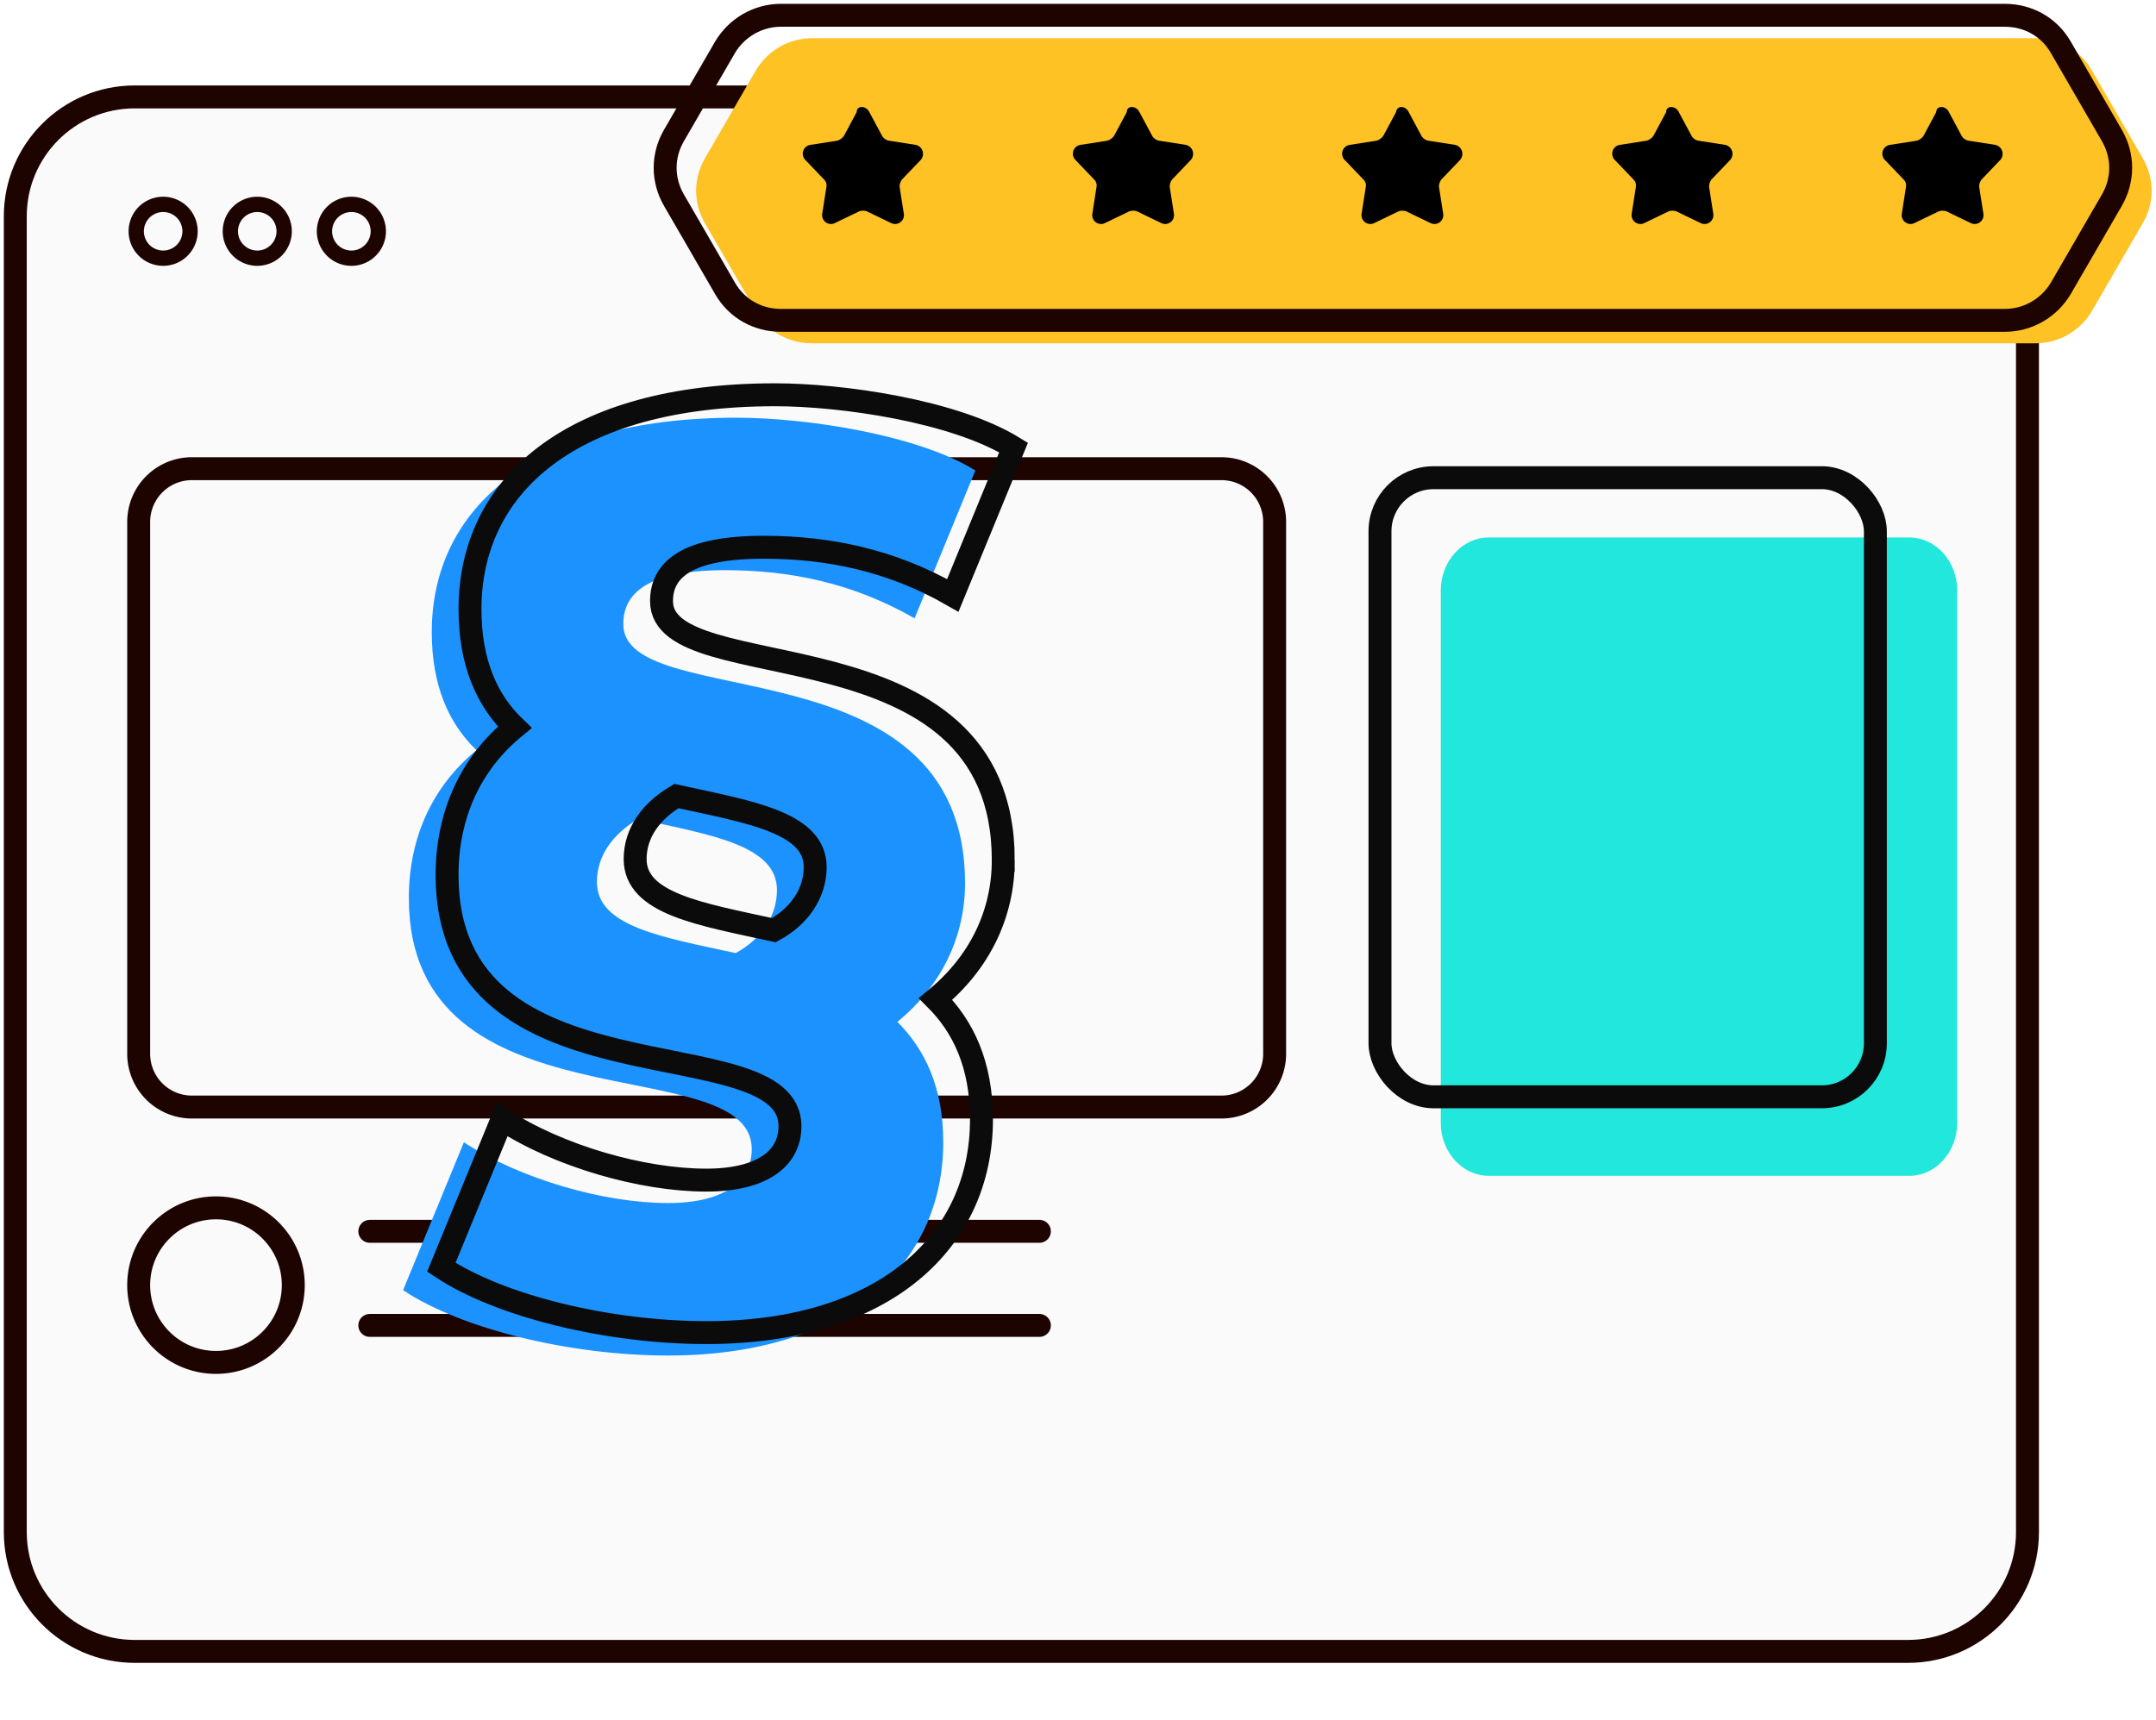
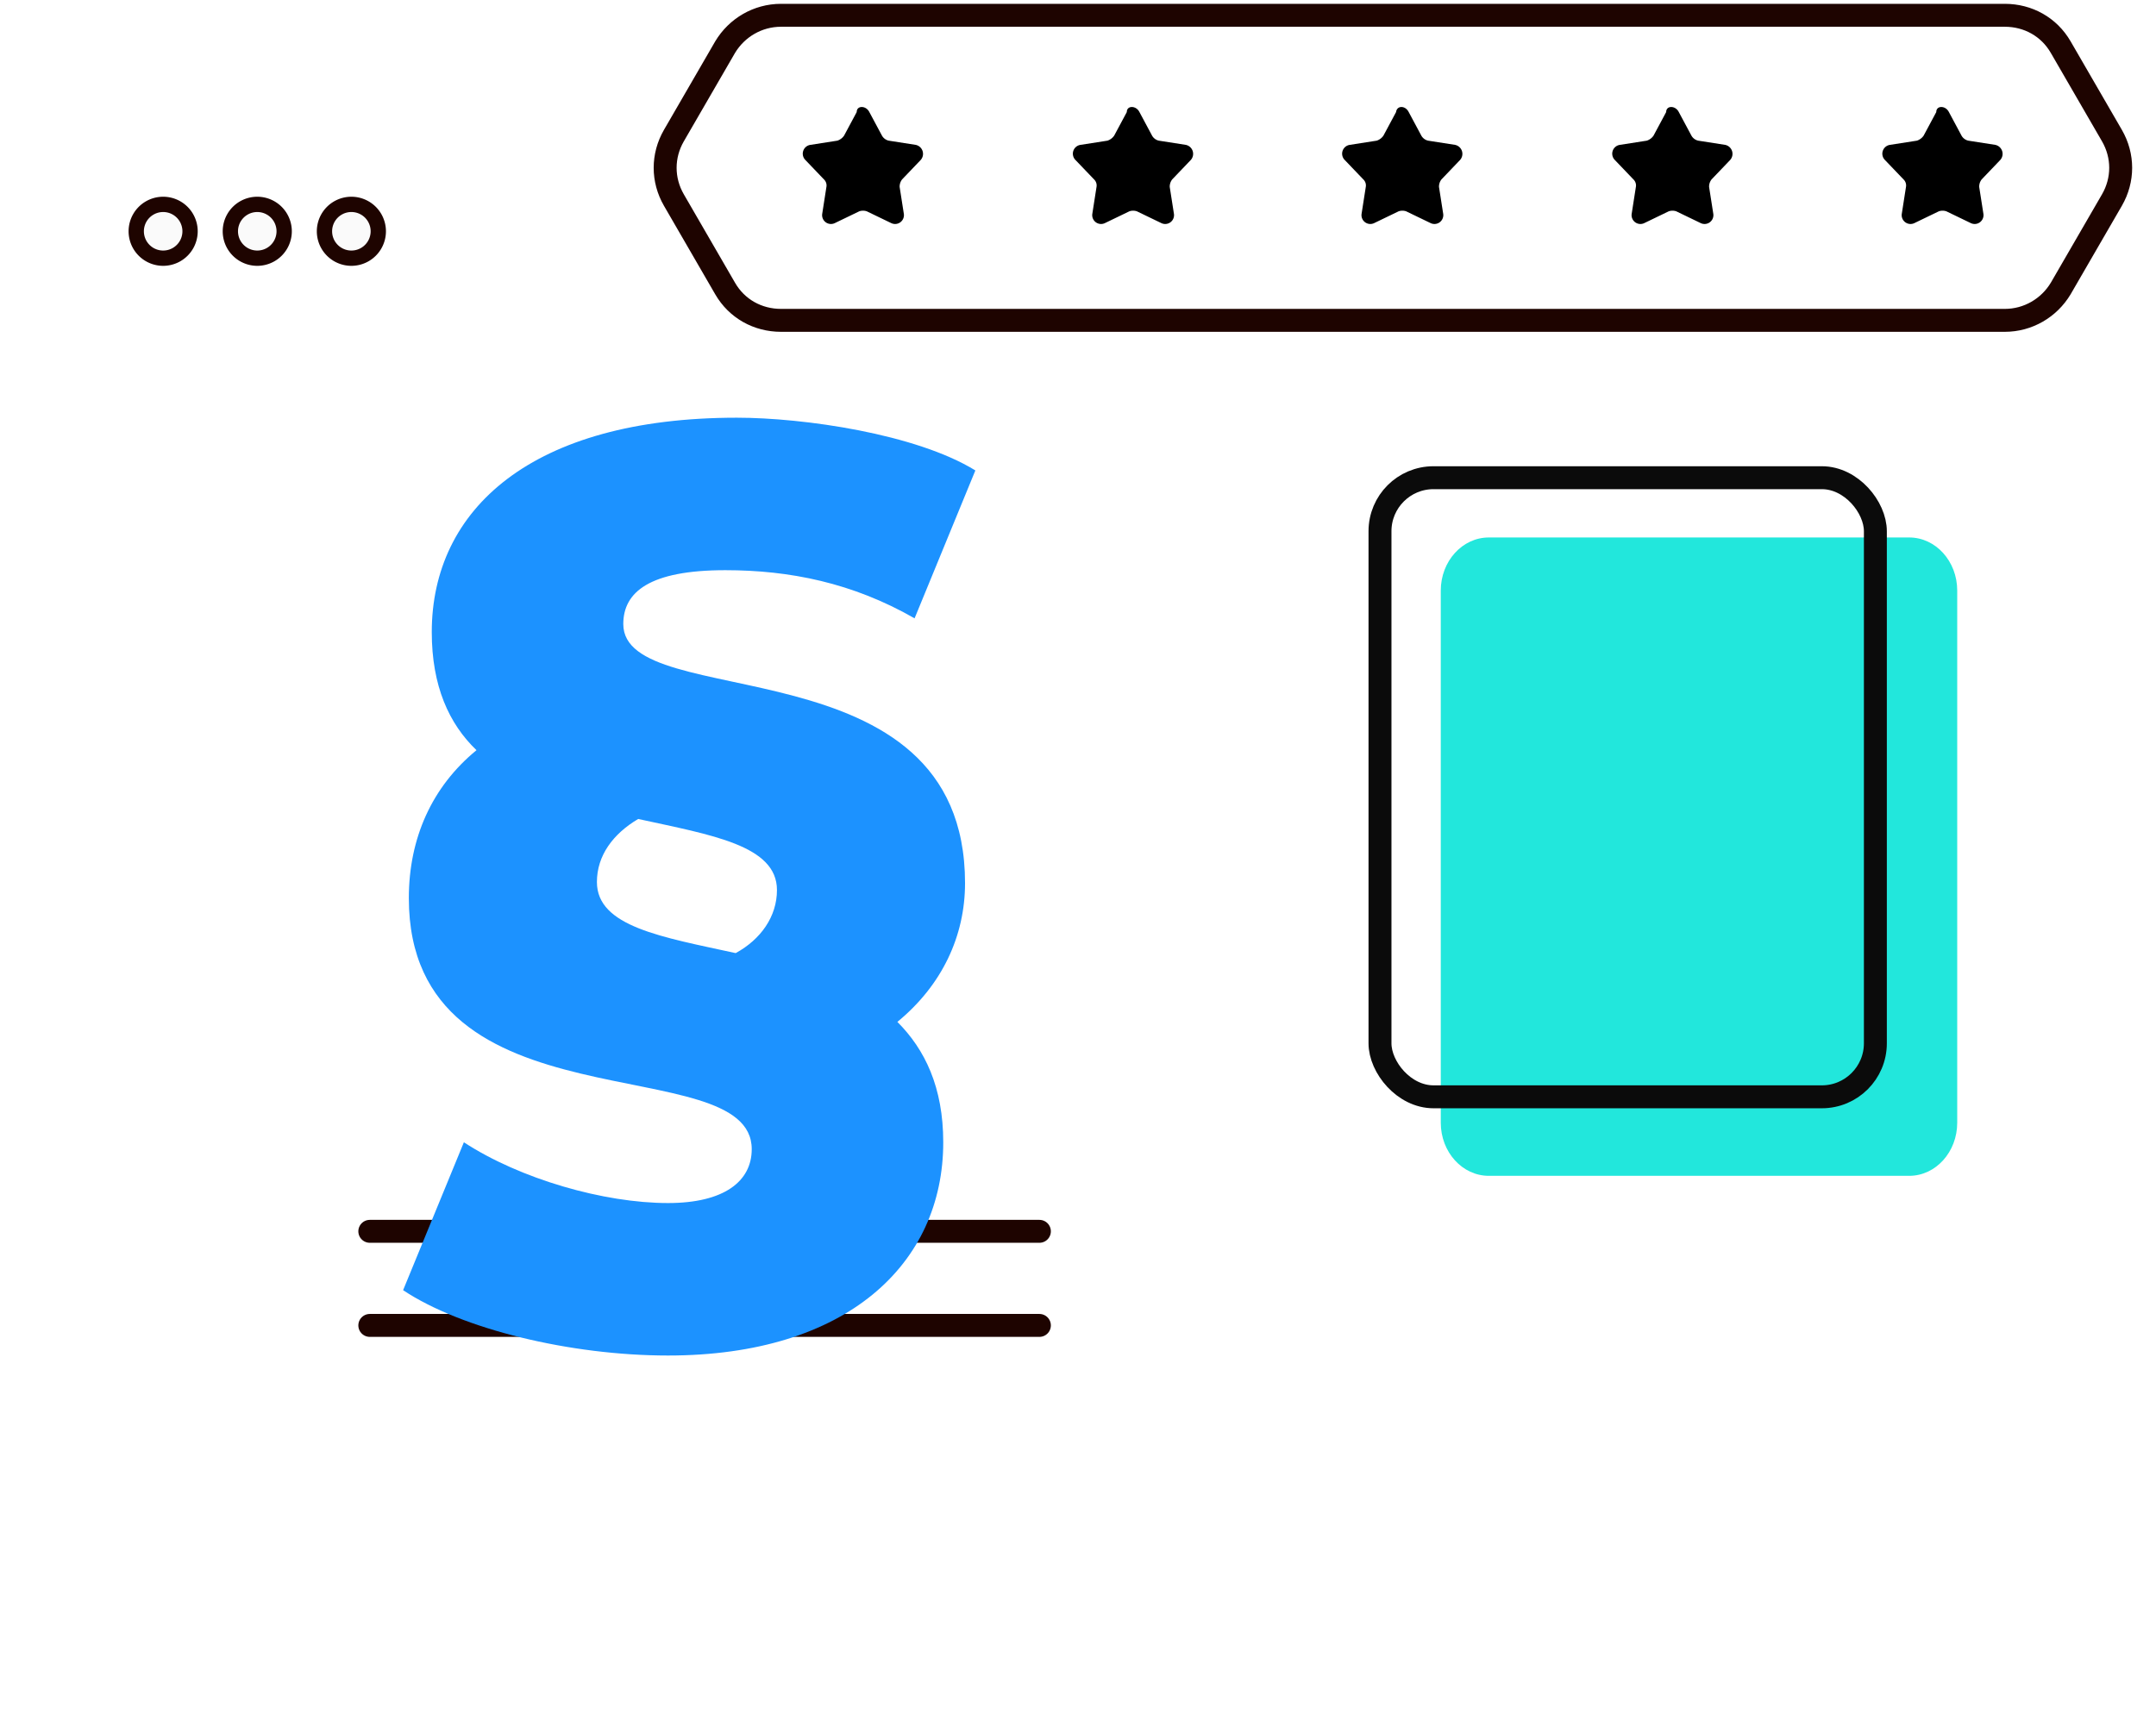
<svg xmlns="http://www.w3.org/2000/svg" xmlns:xlink="http://www.w3.org/1999/xlink" width="282" height="225">
  <defs>
    <filter x="-1.9%" y="-2.5%" width="106.5%" height="108.4%" filterUnits="objectBoundingBox" id="a" />
-     <path d="M15.62 10.68h231.95c8.627 0 15.62 6.993 15.62 15.62v172.14c0 8.627-6.993 15.62-15.62 15.62H15.62C6.993 214.06 0 207.067 0 198.44V26.3c0-8.627 6.993-15.62 15.62-15.62Z" id="b" />
  </defs>
  <g transform="translate(2 2)" fill="none" fill-rule="evenodd">
    <g stroke-linecap="round" stroke-linejoin="round" fill-rule="nonzero">
      <use fill="#000" filter="url(#a)" xlink:href="#b" />
      <use stroke="#1E0400" stroke-width="3" fill="#FAFAFA" xlink:href="#b" />
    </g>
    <path d="M22.86 28.26a3.52 3.52 0 1 1-7.04 0 3.52 3.52 0 0 1 7.04 0Zm24.62 0a3.52 3.52 0 1 1-7.04 0 3.52 3.52 0 0 1 7.04 0Zm-12.31 0a3.52 3.52 0 1 1-7.04 0 3.52 3.52 0 0 1 7.04 0Z" stroke="#1E0400" stroke-width="2" fill="#FAFAFA" fill-rule="nonzero" stroke-linecap="round" stroke-linejoin="round" />
-     <path d="M23.1 59.32h134.66a6.96 6.96 0 0 1 6.96 6.96v69.6a6.96 6.96 0 0 1-6.96 6.96H23.1a6.96 6.96 0 0 1-6.96-6.96v-69.6a6.96 6.96 0 0 1 6.96-6.96Zm13.26 106.82c0 5.584-4.526 10.11-10.11 10.11-5.583 0-10.11-4.526-10.11-10.11s4.527-10.11 10.11-10.11c5.584 0 10.11 4.526 10.11 10.11Z" stroke="#1E0400" stroke-width="3" fill="#FAFAFA" fill-rule="nonzero" stroke-linecap="round" stroke-linejoin="round" />
    <path stroke="#1E0400" stroke-width="3" stroke-linecap="round" stroke-linejoin="round" d="M46.37 159.1h87.58m-87.58 12.31h87.58" />
    <g fill-rule="nonzero">
      <path d="M124.225 113.55c0-31.95-44.7-22.05-44.7-33.9 0-4.2 3.45-7.05 13.35-7.05 8.4 0 16.65 1.65 24.75 6.3l7.95-19.35c-7.8-4.8-22.5-6.9-31.2-6.9-26.85 0-39.9 12-39.9 28.05 0 7.05 2.25 12 5.85 15.45-5.85 4.8-8.85 11.55-8.85 19.35 0 30.75 44.85 19.5 44.85 32.85 0 4.2-3.6 7.05-10.95 7.05-8.4 0-19.35-3.15-26.7-7.95l-7.95 19.35c7.65 5.1 21.9 8.55 34.65 8.55 23.4 0 36-12 36-27.9 0-7.2-2.4-12.15-6-15.75 5.85-4.8 8.85-11.25 8.85-18.15Zm-48.15-.15c0-3.45 2.1-6.3 5.4-8.25 9.6 2.1 18.15 3.45 18.15 9.3 0 3.45-2.1 6.45-5.4 8.25-9.6-2.1-18.15-3.45-18.15-9.3Z" fill="#1C92FF" />
-       <path d="M129.225 110.55c0-31.95-44.7-22.05-44.7-33.9 0-4.2 3.45-7.05 13.35-7.05 8.4 0 16.65 1.65 24.75 6.3l7.95-19.35c-7.8-4.8-22.5-6.9-31.2-6.9-26.85 0-39.9 12-39.9 28.05 0 7.05 2.25 12 5.85 15.45-5.85 4.8-8.85 11.55-8.85 19.35 0 30.75 44.85 19.5 44.85 32.85 0 4.2-3.6 7.05-10.95 7.05-8.4 0-19.35-3.15-26.7-7.95l-7.95 19.35c7.65 5.1 21.9 8.55 34.65 8.55 23.4 0 36-12 36-27.9 0-7.2-2.4-12.15-6-15.75 5.85-4.8 8.85-11.25 8.85-18.15Zm-48.15-.15c0-3.45 2.1-6.3 5.4-8.25 9.6 2.1 18.15 3.45 18.15 9.3 0 3.45-2.1 6.45-5.4 8.25-9.6-2.1-18.15-3.45-18.15-9.3Z" stroke="#0B0B0B" stroke-width="3" />
    </g>
    <path d="M192.733 68.32h54.985c3.47 0 6.282 3.112 6.282 6.95v69.62c0 3.838-2.813 6.95-6.282 6.95h-54.985c-3.47 0-6.283-3.112-6.283-6.95V75.27c0-3.838 2.813-6.95 6.283-6.95Z" fill="#22E7DC" fill-rule="nonzero" />
    <rect stroke="#0B0B0B" stroke-width="3" x="178.5" y="60.5" width="64.794" height="81" rx="7" />
    <g fill-rule="nonzero">
-       <path d="M264.27 3H104.204c-3.047 0-5.789 1.625-7.312 4.164l-6.704 11.578c-1.523 2.641-1.523 5.79 0 8.43l6.704 11.578c1.523 2.641 4.265 4.164 7.312 4.164H264.27c3.047 0 5.79-1.625 7.313-4.164l6.703-11.578c1.524-2.64 1.524-5.789 0-8.43l-6.703-11.578C270.059 4.524 267.316 3 264.269 3Z" fill="#FFC224" />
      <path d="M260.222 0H100.158c-3.047 0-5.789 1.625-7.312 4.164l-6.703 11.578c-1.524 2.641-1.524 5.79 0 8.43l6.703 11.578c1.523 2.641 4.265 4.164 7.312 4.164h160.064c3.047 0 5.79-1.625 7.313-4.164l6.703-11.578c1.524-2.64 1.524-5.789 0-8.43l-6.703-11.578C266.012 1.524 263.27 0 260.222 0Z" stroke="#1E0400" stroke-width="3" stroke-linecap="round" stroke-linejoin="round" />
      <path d="m111.707 12.66 1.651 3.082a1.365 1.365 0 0 0 .88.66l3.522.55a1.2 1.2 0 0 1 .66 1.982L116 21.465a1.54 1.54 0 0 0-.33.99l.55 3.522a1.156 1.156 0 0 1-1.651 1.211l-3.192-1.54a1.53 1.53 0 0 0-.99 0l-3.192 1.54a1.156 1.156 0 0 1-1.651-1.21l.55-3.522a1.1 1.1 0 0 0-.33-.991l-2.421-2.531a1.167 1.167 0 0 1 .66-1.981l3.522-.55c.358-.118.667-.35.88-.661l1.651-3.082c0-.88 1.21-.88 1.651 0Zm35.329 0 1.65 3.082a1.365 1.365 0 0 0 .881.66l3.522.55a1.2 1.2 0 0 1 .66 1.982l-2.42 2.531a1.54 1.54 0 0 0-.331.99l.55 3.522a1.156 1.156 0 0 1-1.65 1.211l-3.192-1.54a1.53 1.53 0 0 0-.99 0l-3.192 1.54a1.156 1.156 0 0 1-1.651-1.21l.55-3.522a1.1 1.1 0 0 0-.33-.991l-2.422-2.531a1.167 1.167 0 0 1 .66-1.981l3.523-.55c.358-.118.667-.35.88-.661l1.651-3.082c0-.88 1.21-.88 1.65 0Zm35.219 0 1.65 3.082a1.365 1.365 0 0 0 .88.66l3.523.55a1.2 1.2 0 0 1 .66 1.982l-2.421 2.531a1.54 1.54 0 0 0-.33.99l.55 3.522a1.156 1.156 0 0 1-1.65 1.211l-3.193-1.54a1.53 1.53 0 0 0-.99 0l-3.192 1.54a1.156 1.156 0 0 1-1.65-1.21l.55-3.522a1.1 1.1 0 0 0-.33-.991l-2.422-2.531a1.167 1.167 0 0 1 .66-1.981l3.522-.55c.358-.118.668-.35.88-.661l1.652-3.082c.11-.88 1.21-.88 1.65 0Zm35.328 0 1.651 3.082a1.365 1.365 0 0 0 .88.66l3.523.55a1.2 1.2 0 0 1 .66 1.982l-2.421 2.531a1.54 1.54 0 0 0-.33.99l.55 3.522a1.156 1.156 0 0 1-1.651 1.211l-3.192-1.54a1.53 1.53 0 0 0-.99 0l-3.192 1.54a1.156 1.156 0 0 1-1.651-1.21l.55-3.522a1.1 1.1 0 0 0-.33-.991l-2.421-2.531a1.167 1.167 0 0 1 .66-1.981l3.522-.55c.358-.118.667-.35.88-.661l1.651-3.082c0-.88 1.211-.88 1.651 0Zm35.329 0 1.65 3.082a1.365 1.365 0 0 0 .881.66l3.522.55a1.2 1.2 0 0 1 .66 1.982l-2.42 2.531a1.54 1.54 0 0 0-.33.99l.55 3.522a1.156 1.156 0 0 1-1.651 1.211l-3.192-1.54a1.53 1.53 0 0 0-.99 0l-3.192 1.54a1.156 1.156 0 0 1-1.651-1.21l.55-3.522a1.1 1.1 0 0 0-.33-.991l-2.421-2.531a1.167 1.167 0 0 1 .66-1.981l3.522-.55c.358-.118.667-.35.88-.661l1.651-3.082c0-.88 1.21-.88 1.651 0Z" fill="#000" />
    </g>
  </g>
</svg>